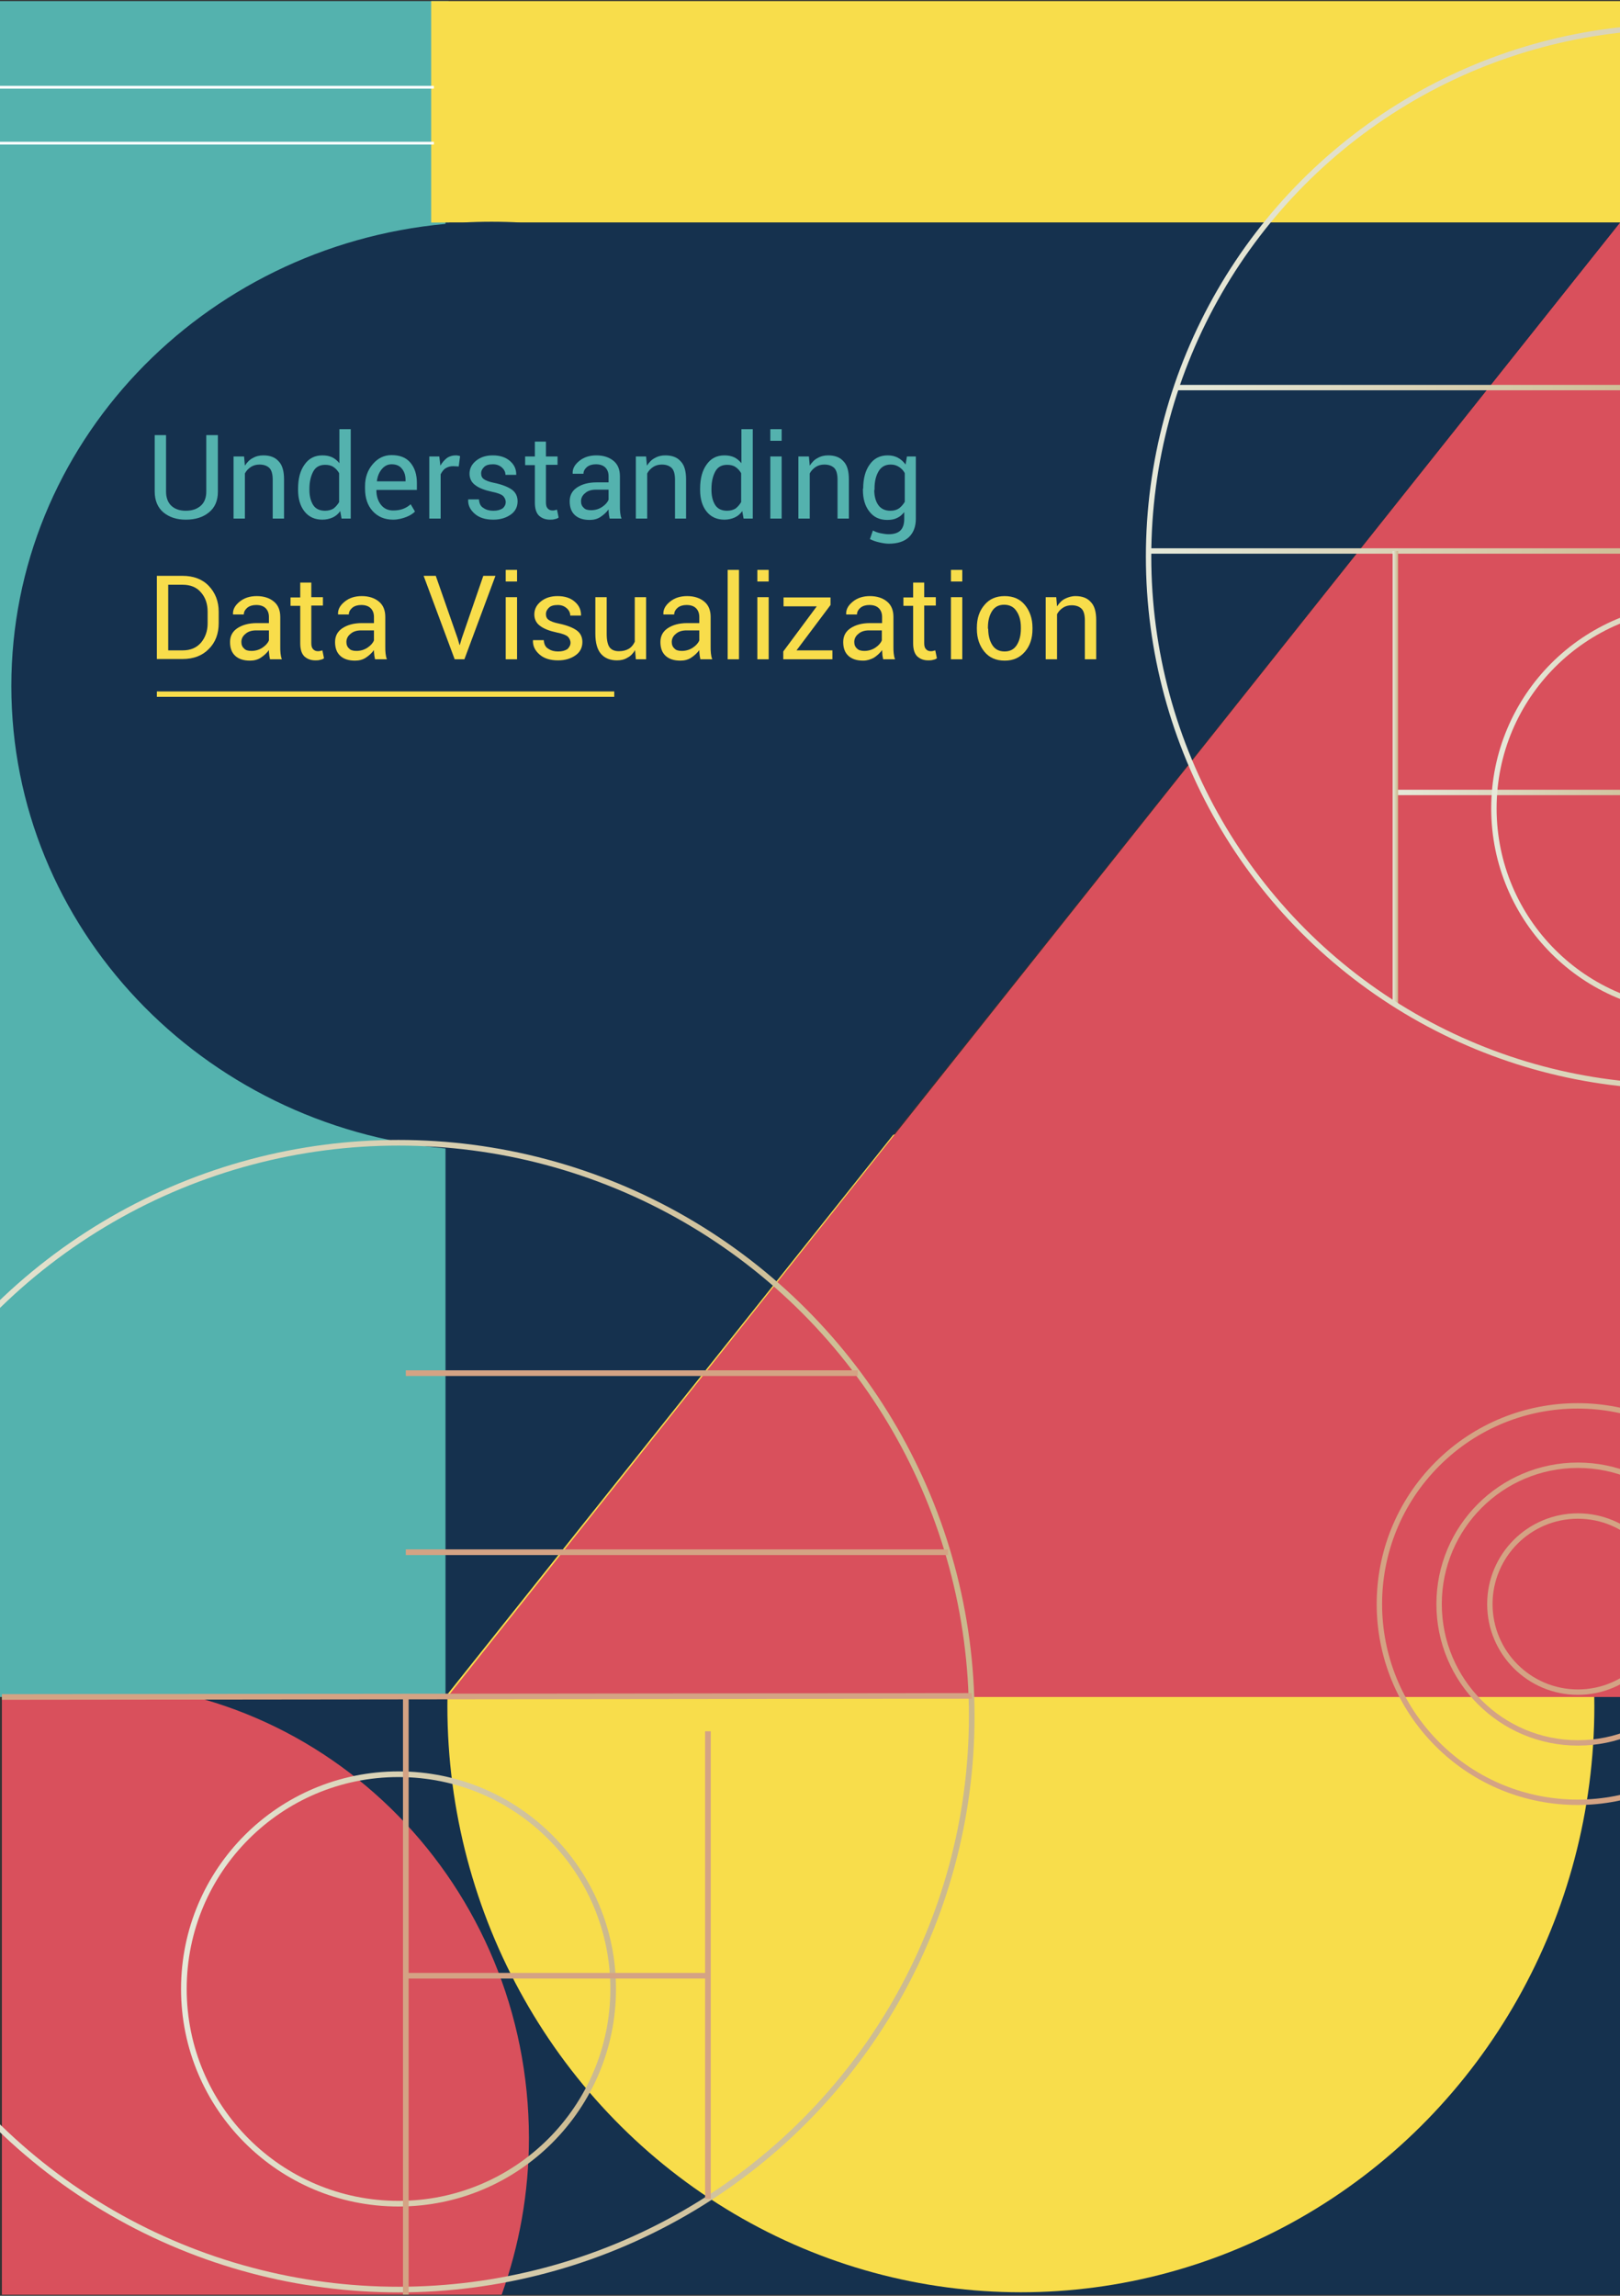
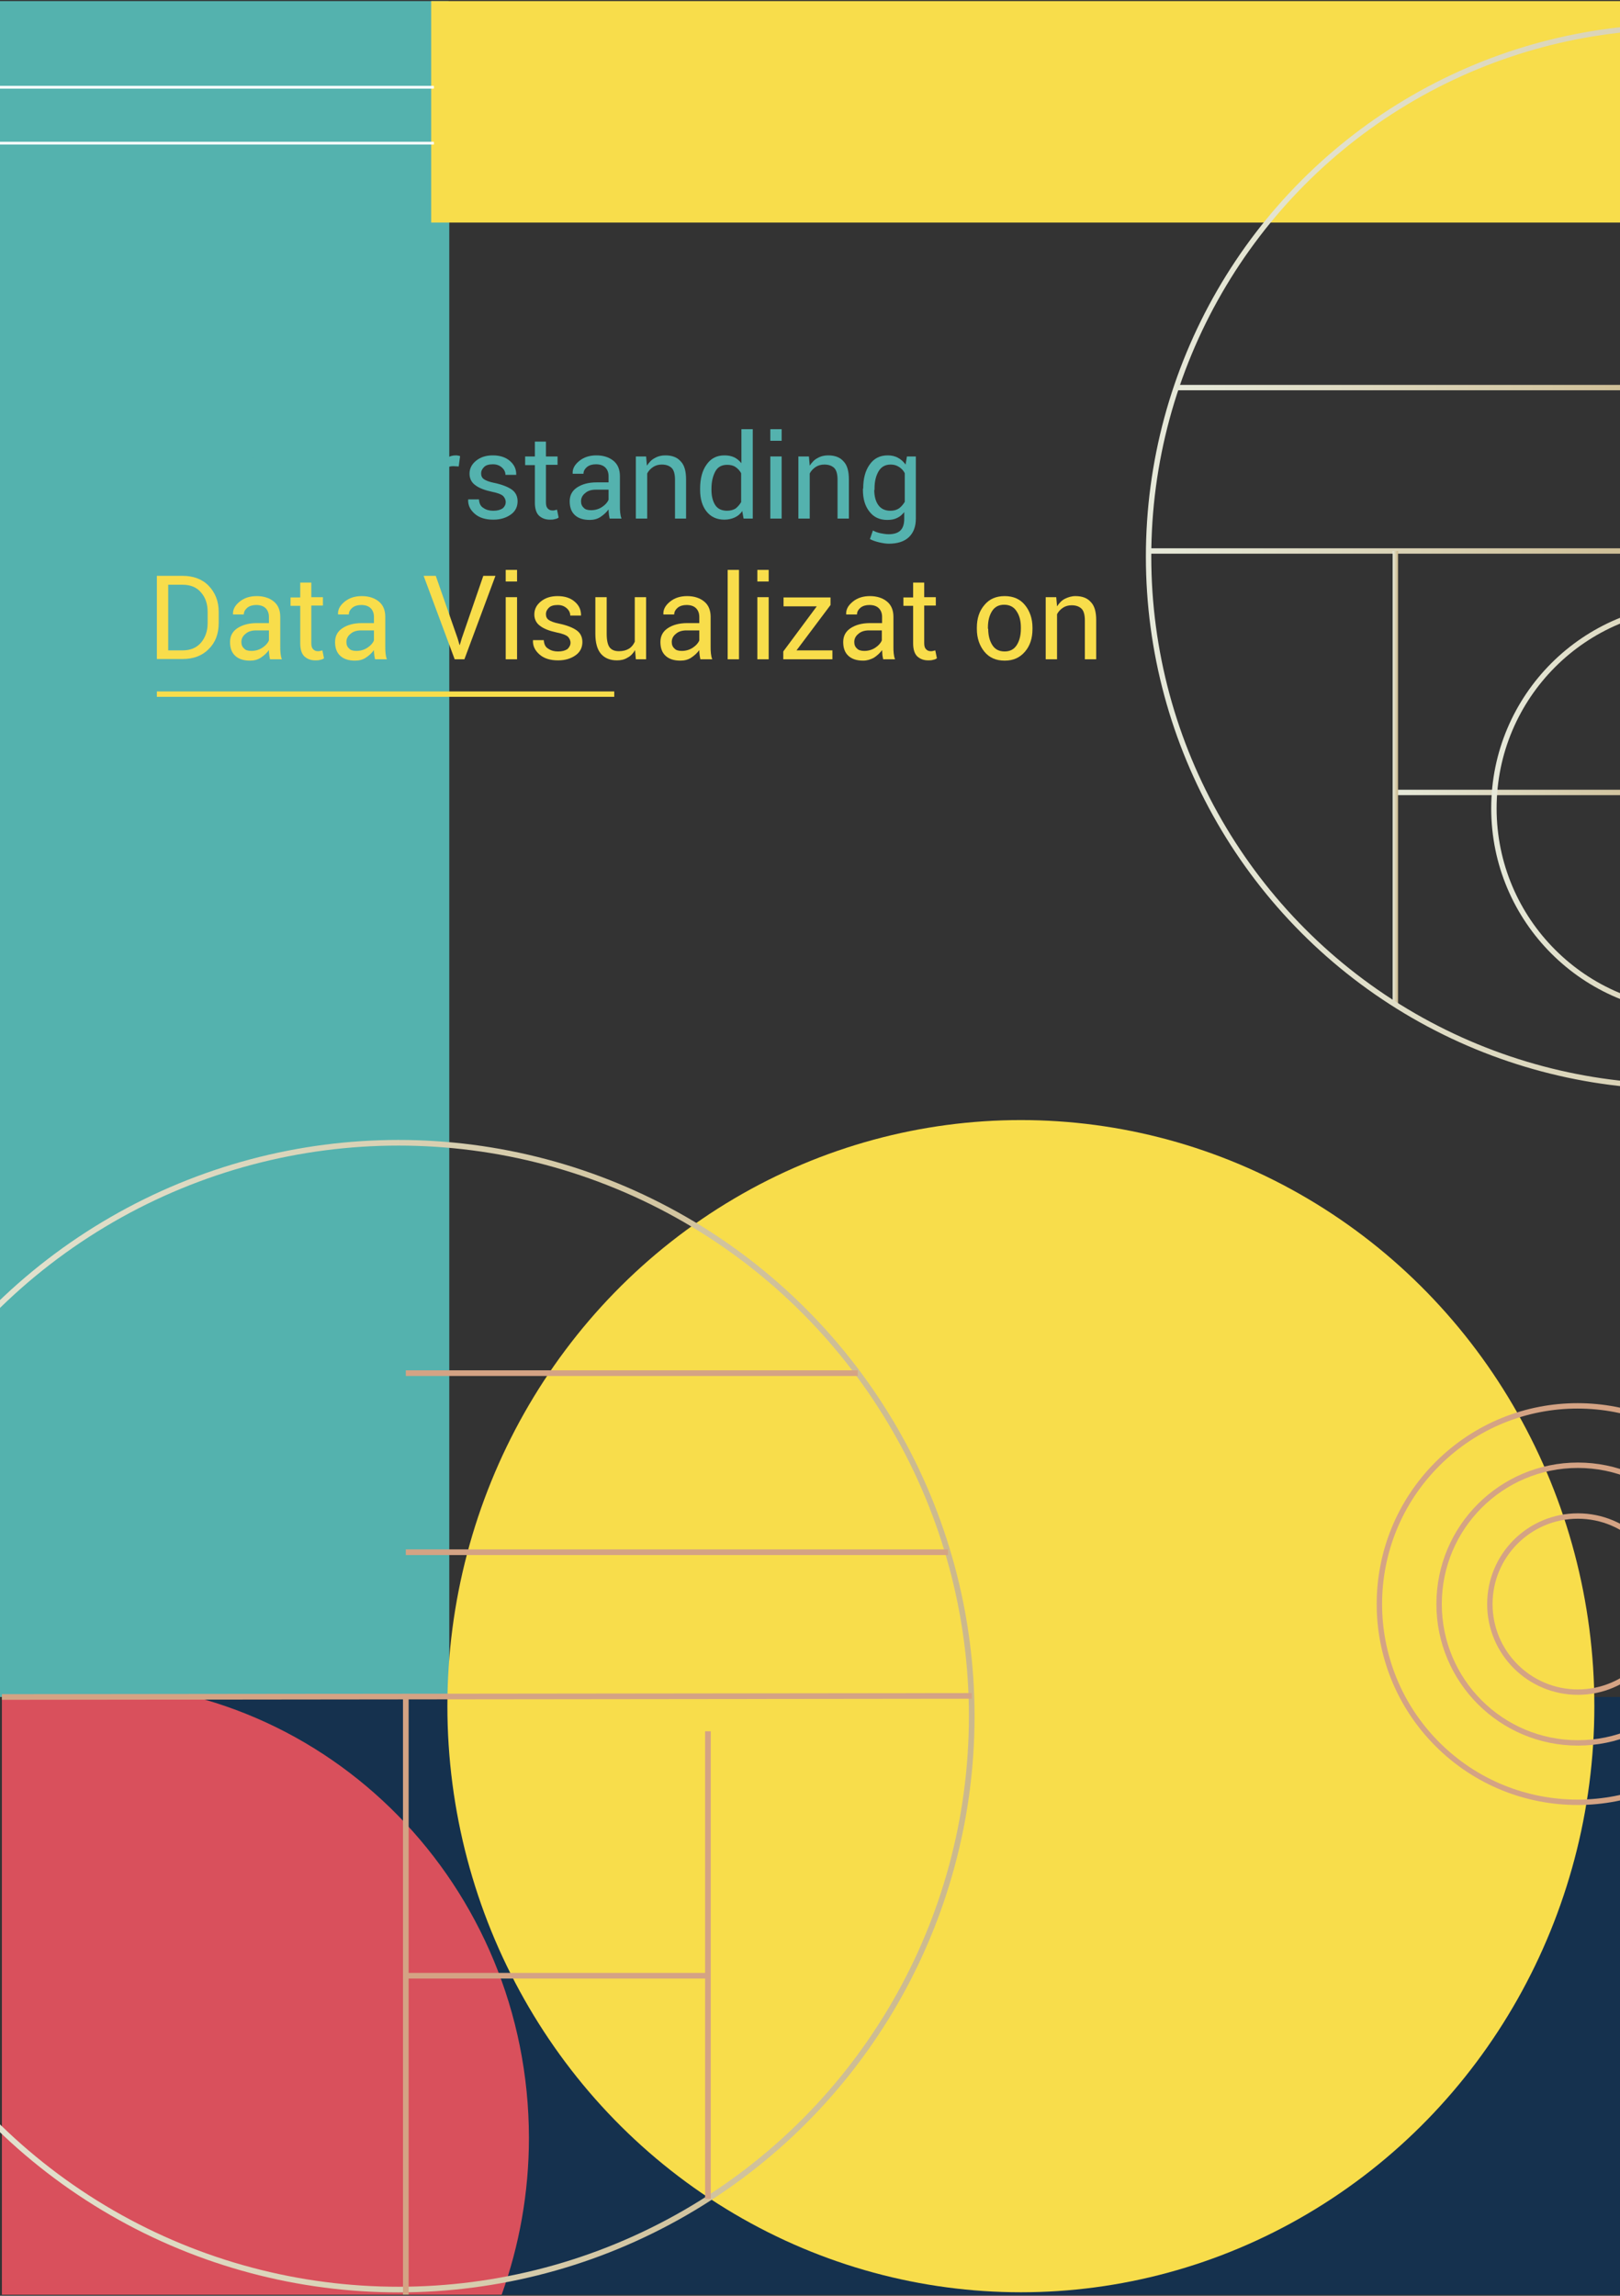
<svg xmlns="http://www.w3.org/2000/svg" version="1.1" id="Layer_1" x="0px" y="0px" viewBox="0 0 600 850" style="enable-background:new 0 0 600 850;" xml:space="preserve">
  <rect x="0" y="0" width="600" height="850" fill="#333333" stroke="none" />
  <style type="text/css">
	.st0{fill:#15314E;}
	.st1{fill:#D9505C;}
	.st2{fill:#54B2AE;}
	.st3{fill:#F8DD4B;}
	.st4{fill:none;stroke:#FFFFFF;stroke-width:1.019;stroke-miterlimit:10;}
	.st5{fill:none;stroke:#D4A384;stroke-width:2;stroke-miterlimit:10;}
	.st6{fill:none;stroke:url(#SVGID_1_);stroke-width:2;stroke-miterlimit:10;}
	.st7{fill:none;stroke:url(#SVGID_00000157994056294269272970000018351431957846403713_);stroke-width:2;stroke-miterlimit:10;}
	.st8{fill:none;stroke:url(#SVGID_00000181085663896886534510000003178181944610365619_);stroke-width:2;stroke-miterlimit:10;}
	.st9{fill:none;stroke:url(#SVGID_00000168103653428972143380000010176968361746593429_);stroke-width:2;stroke-miterlimit:10;}
	.st10{fill:none;stroke:url(#SVGID_00000183944468106608475270000013189942548112378812_);stroke-width:2;stroke-miterlimit:10;}
	.st11{fill:none;stroke:url(#SVGID_00000053504456255082461800000013155662753640644280_);stroke-width:2;stroke-miterlimit:10;}
	
		.st12{fill:none;stroke:url(#SVGID_00000023264023377372026870000007982347516566289314_);stroke-width:2.094;stroke-miterlimit:10;}
	
		.st13{fill:none;stroke:url(#SVGID_00000178892391320806692010000003527299942884424371_);stroke-width:2.094;stroke-miterlimit:10;}
	.st14{fill:none;stroke:#D4A384;stroke-width:2.094;stroke-miterlimit:10;}
	.st15{enable-background:new    ;}
	.st16{fill:none;stroke:#F8DD4B;stroke-width:2;stroke-miterlimit:10;}
</style>
  <rect x="0.7" y="628.3" class="st0" width="599.3" height="221.3" />
  <path class="st1" d="M30.7,622.9c-10.4,0-20.6,1-30.5,2.9l2.8,3.3l-2.3-0.8v221.3h185.1c6.5-18.1,10.1-37.7,10.1-58.1  C195.8,698.3,121.9,622.9,30.7,622.9z" />
  <path class="st2" d="M166,628.3H-1.3c-0.2,0-0.4-0.2-0.4-0.4V0.8c0-0.2,0.2-0.4,0.4-0.4H166c0.2,0,0.4,0.2,0.4,0.4v627  C166.5,628.1,166.3,628.3,166,628.3z" />
  <rect x="159.7" y="0.4" class="st3" width="440.3" height="82" />
  <ellipse class="st3" cx="378.1" cy="631.7" rx="212.4" ry="217" />
-   <polygon class="st1" points="600,628.3 165.7,628.3 600,82.4 600,553.7 " />
-   <path class="st0" d="M600,82.4H224.5h-31.6c-3.6-0.2-7.1-0.3-10.8-0.3s-7.2,0.1-10.8,0.3H165v0.5C74.8,91.2,4.2,164.6,4.2,254  S74.8,416.9,165,425.2v203L600,82.4z" />
  <line class="st4" x1="-1.8" y1="32.3" x2="160.7" y2="32.3" />
  <line class="st4" x1="-1.8" y1="53" x2="160.7" y2="53" />
  <ellipse transform="matrix(0.707 -0.707 0.707 0.707 -248.784 587.183)" class="st5" cx="584.4" cy="593.9" rx="73.4" ry="73.4" />
  <circle class="st5" cx="584.4" cy="593.9" r="51.4" />
  <circle class="st5" cx="584.4" cy="593.9" r="32.6" />
  <g>
    <linearGradient id="SVGID_1_" gradientUnits="userSpaceOnUse" x1="436.1" y1="706.5" x2="628" y2="706.5" gradientTransform="matrix(1 0 0 -1 0 850)">
      <stop offset="9.986119e-09" style="stop-color:#E6E9DA" />
      <stop offset="1" style="stop-color:#CBB88C" />
    </linearGradient>
    <line class="st6" x1="436.1" y1="143.5" x2="628" y2="143.5" />
    <linearGradient id="SVGID_00000046334085306938780310000001072276769150929066_" gradientUnits="userSpaceOnUse" x1="424.6" y1="646" x2="627.5" y2="646" gradientTransform="matrix(1 0 0 -1 0 850)">
      <stop offset="9.986119e-09" style="stop-color:#E6E9DA" />
      <stop offset="1" style="stop-color:#CBB88C" />
    </linearGradient>
    <line style="fill:none;stroke:url(#SVGID_00000046334085306938780310000001072276769150929066_);stroke-width:2;stroke-miterlimit:10;" x1="424.6" y1="204" x2="627.5" y2="204" />
    <linearGradient id="SVGID_00000097464676210301116920000015137713387948449215_" gradientUnits="userSpaceOnUse" x1="516.8" y1="556.6" x2="627.7" y2="556.6" gradientTransform="matrix(1 0 0 -1 0 850)">
      <stop offset="9.986119e-09" style="stop-color:#E6E9DA" />
      <stop offset="1" style="stop-color:#CBB88C" />
    </linearGradient>
    <line style="fill:none;stroke:url(#SVGID_00000097464676210301116920000015137713387948449215_);stroke-width:2;stroke-miterlimit:10;" x1="516.8" y1="293.4" x2="627.7" y2="293.4" />
    <linearGradient id="SVGID_00000015339942303266583450000000482305851833112506_" gradientUnits="userSpaceOnUse" x1="515.791" y1="562.1" x2="517.791" y2="562.1" gradientTransform="matrix(1 0 0 -1 0 850)">
      <stop offset="9.986119e-09" style="stop-color:#E6E9DA" />
      <stop offset="1" style="stop-color:#CBB88C" />
    </linearGradient>
    <line style="fill:none;stroke:url(#SVGID_00000015339942303266583450000000482305851833112506_);stroke-width:2;stroke-miterlimit:10;" x1="516.8" y1="204" x2="516.8" y2="371.8" />
    <linearGradient id="SVGID_00000160153386899846380760000012981441739477056157_" gradientUnits="userSpaceOnUse" x1="552.3" y1="550.7" x2="704.3" y2="550.7" gradientTransform="matrix(1 0 0 -1 0 850)">
      <stop offset="9.986119e-09" style="stop-color:#E6E9DA" />
      <stop offset="1" style="stop-color:#CBB88C" />
    </linearGradient>
    <circle style="fill:none;stroke:url(#SVGID_00000160153386899846380760000012981441739477056157_);stroke-width:2;stroke-miterlimit:10;" cx="628.3" cy="299.3" r="75" />
    <linearGradient id="SVGID_00000114787984060764343780000004742018273951559338_" gradientUnits="userSpaceOnUse" x1="424.4" y1="643.9" x2="818.8" y2="643.9" gradientTransform="matrix(1 0 0 -1 0 850)">
      <stop offset="9.986119e-09" style="stop-color:#E6E9DA" />
      <stop offset="1" style="stop-color:#CBB88C" />
    </linearGradient>
    <circle style="fill:none;stroke:url(#SVGID_00000114787984060764343780000004742018273951559338_);stroke-width:2;stroke-miterlimit:10;" cx="621.6" cy="206.1" r="196.2" />
  </g>
  <g>
    <linearGradient id="SVGID_00000116954411300844967330000006382735571369869742_" gradientUnits="userSpaceOnUse" x1="-65.747" y1="214.6" x2="360.947" y2="214.6" gradientTransform="matrix(1 0 0 -1 0 850)">
      <stop offset="9.986119e-09" style="stop-color:#E6E9DA" />
      <stop offset="1" style="stop-color:#CBB88C" />
    </linearGradient>
    <circle style="fill:none;stroke:url(#SVGID_00000116954411300844967330000006382735571369869742_);stroke-width:2.094;stroke-miterlimit:10;" cx="147.6" cy="635.4" r="212.3" />
    <linearGradient id="SVGID_00000160174575672406179920000016691164298037521085_" gradientUnits="userSpaceOnUse" x1="67.053" y1="113.6" x2="228.147" y2="113.6" gradientTransform="matrix(1 0 0 -1 0 850)">
      <stop offset="9.986119e-09" style="stop-color:#E6E9DA" />
      <stop offset="1" style="stop-color:#CBB88C" />
    </linearGradient>
-     <circle style="fill:none;stroke:url(#SVGID_00000160174575672406179920000016691164298037521085_);stroke-width:2.094;stroke-miterlimit:10;" cx="147.6" cy="736.4" r="79.5" />
    <line class="st14" x1="150.3" y1="628.7" x2="150.3" y2="849.6" />
    <line class="st14" x1="262.2" y1="641" x2="262.2" y2="814.1" />
    <line class="st14" x1="262.2" y1="731.5" x2="150.3" y2="731.5" />
    <line class="st14" x1="0.7" y1="628.3" x2="359.9" y2="627.9" />
    <line class="st14" x1="150.3" y1="574.7" x2="351.1" y2="574.7" />
    <line class="st14" x1="150.3" y1="508.4" x2="317.7" y2="508.4" />
  </g>
  <g class="st15">
    <path class="st2" d="M80.7,161.1V182c0,3.4-1.1,5.9-3.3,7.7c-2.2,1.8-5,2.7-8.6,2.7c-3.4,0-6.1-0.9-8.3-2.7   c-2.1-1.8-3.2-4.4-3.2-7.7v-20.9h4.2V182c0,2.3,0.7,4.1,2,5.3s3.1,1.8,5.3,1.8c2.3,0,4.1-0.6,5.5-1.8c1.4-1.2,2.1-3,2.1-5.3v-20.9   H80.7z" />
    <path class="st2" d="M90.4,169l0.3,3.4c0.8-1.2,1.7-2.2,2.9-2.8c1.2-0.7,2.5-1,3.9-1c2.5,0,4.4,0.7,5.7,2.2c1.4,1.4,2,3.7,2,6.7   V192h-4.2v-14.4c0-2-0.4-3.5-1.2-4.3c-0.8-0.8-2-1.3-3.7-1.3c-1.2,0-2.3,0.3-3.2,0.9s-1.7,1.4-2.2,2.4V192h-4.2v-23H90.4z" />
    <path class="st2" d="M110.4,180.9c0-3.7,0.8-6.7,2.4-8.9c1.6-2.3,3.8-3.4,6.6-3.4c1.3,0,2.5,0.2,3.6,0.7c1,0.5,1.9,1.2,2.7,2.2   v-12.6h4.2V192h-3.4l-0.5-2.8c-0.7,1.1-1.7,1.9-2.8,2.4s-2.4,0.8-3.8,0.8c-2.8,0-5-1-6.6-3c-1.6-2-2.4-4.7-2.4-8V180.9z    M114.6,181.4c0,2.3,0.5,4.2,1.4,5.6c0.9,1.4,2.4,2.1,4.4,2.1c1.2,0,2.3-0.3,3.1-0.8c0.8-0.6,1.5-1.4,2.1-2.4v-10.7   c-0.5-0.9-1.2-1.7-2.1-2.3c-0.9-0.6-1.9-0.8-3.1-0.8c-2,0-3.5,0.8-4.4,2.5s-1.4,3.8-1.4,6.4V181.4z" />
    <path class="st2" d="M145.6,192.4c-3.2,0-5.7-1.1-7.6-3.2c-1.9-2.1-2.8-4.9-2.8-8.3V180c0-3.3,1-6,2.9-8.2c1.9-2.2,4.2-3.3,6.9-3.3   c3.1,0,5.4,0.9,7,2.8c1.6,1.9,2.4,4.4,2.4,7.5v2.6h-14.9l-0.1,0.1c0,2.2,0.6,4,1.7,5.4c1.1,1.4,2.6,2.1,4.5,2.1   c1.4,0,2.7-0.2,3.7-0.6c1.1-0.4,2-1,2.8-1.7l1.6,2.7c-0.8,0.8-1.9,1.5-3.2,2S147.5,192.4,145.6,192.4z M145,171.9   c-1.4,0-2.6,0.6-3.6,1.8c-1,1.2-1.6,2.7-1.8,4.4l0,0.1h10.6v-0.5c0-1.6-0.4-3-1.3-4.1C148,172.4,146.7,171.9,145,171.9z" />
    <path class="st2" d="M169.9,172.7l-2.1-0.1c-1.1,0-2,0.3-2.8,0.8c-0.8,0.5-1.3,1.3-1.8,2.2V192h-4.2v-23h3.7l0.4,3.4   c0.7-1.2,1.5-2.1,2.4-2.8c1-0.7,2.1-1,3.3-1c0.3,0,0.6,0,0.9,0.1c0.3,0,0.5,0.1,0.7,0.2L169.9,172.7z" />
    <path class="st2" d="M187.3,185.9c0-0.9-0.4-1.7-1-2.3c-0.7-0.6-2-1.1-4-1.5c-2.8-0.6-4.9-1.4-6.3-2.5c-1.4-1-2.1-2.5-2.1-4.2   c0-1.9,0.8-3.5,2.4-4.8c1.6-1.3,3.6-2,6.2-2c2.7,0,4.8,0.7,6.4,2.1c1.6,1.4,2.3,3,2.3,5l0,0.1h-4c0-1-0.4-1.9-1.3-2.7   s-2-1.2-3.3-1.2c-1.5,0-2.6,0.3-3.3,1s-1.1,1.4-1.1,2.4c0,0.9,0.3,1.6,1,2.1s1.9,1,3.9,1.4c2.9,0.6,5.1,1.5,6.5,2.5   s2.1,2.5,2.1,4.3c0,2-0.8,3.7-2.5,4.9s-3.8,1.9-6.5,1.9c-2.9,0-5.2-0.7-6.9-2.2c-1.7-1.5-2.5-3.2-2.4-5.2l0-0.1h4   c0.1,1.5,0.6,2.6,1.7,3.2c1,0.7,2.2,1,3.6,1c1.5,0,2.6-0.3,3.5-0.9C186.9,187.6,187.3,186.8,187.3,185.9z" />
    <path class="st2" d="M202.2,163.5v5.5h4.3v3.1h-4.3v13.9c0,1.1,0.2,1.8,0.7,2.3s1,0.7,1.8,0.7c0.2,0,0.5,0,0.8-0.1s0.5-0.1,0.8-0.2   l0.6,2.9c-0.3,0.3-0.8,0.5-1.4,0.6c-0.6,0.2-1.2,0.2-1.8,0.2c-1.7,0-3-0.5-4.1-1.5c-1-1-1.5-2.6-1.5-4.8v-13.9h-3.6V169h3.6v-5.5   H202.2z" />
    <path class="st2" d="M225.8,192c-0.1-0.7-0.3-1.3-0.3-1.8c-0.1-0.5-0.1-1.1-0.1-1.6c-0.8,1.1-1.8,2-3,2.8s-2.6,1.1-4,1.1   c-2.4,0-4.2-0.6-5.5-1.8c-1.3-1.2-1.9-2.9-1.9-5.1c0-2.2,0.9-3.9,2.7-5.1c1.8-1.2,4.2-1.9,7.2-1.9h4.5v-2.3c0-1.3-0.4-2.4-1.2-3.2   c-0.8-0.8-2-1.2-3.5-1.2c-1.3,0-2.4,0.3-3.3,1c-0.8,0.7-1.3,1.5-1.3,2.5h-4l0-0.1c-0.1-1.7,0.7-3.2,2.4-4.6s3.8-2.1,6.4-2.1   c2.6,0,4.7,0.7,6.3,2c1.6,1.3,2.4,3.2,2.4,5.7v11.1c0,0.8,0,1.6,0.1,2.4s0.2,1.5,0.5,2.2H225.8z M218.9,188.9   c1.5,0,2.9-0.4,4.1-1.2c1.2-0.8,2-1.7,2.4-2.7v-3.7h-4.7c-1.7,0-3,0.4-4,1.3c-1,0.8-1.5,1.8-1.5,3c0,1,0.3,1.8,1,2.4   C216.7,188.6,217.6,188.9,218.9,188.9z" />
    <path class="st2" d="M239.3,169l0.3,3.4c0.8-1.2,1.7-2.2,2.9-2.8c1.2-0.7,2.5-1,3.9-1c2.5,0,4.4,0.7,5.7,2.2c1.4,1.4,2,3.7,2,6.7   V192H250v-14.4c0-2-0.4-3.5-1.2-4.3c-0.8-0.8-2-1.3-3.7-1.3c-1.2,0-2.3,0.3-3.2,0.9s-1.7,1.4-2.2,2.4V192h-4.2v-23H239.3z" />
    <path class="st2" d="M259.3,180.9c0-3.7,0.8-6.7,2.4-8.9c1.6-2.3,3.8-3.4,6.6-3.4c1.3,0,2.5,0.2,3.6,0.7c1,0.5,1.9,1.2,2.7,2.2   v-12.6h4.2V192h-3.4l-0.5-2.8c-0.7,1.1-1.7,1.9-2.8,2.4s-2.4,0.8-3.8,0.8c-2.8,0-5-1-6.6-3c-1.6-2-2.4-4.7-2.4-8V180.9z    M263.5,181.4c0,2.3,0.5,4.2,1.4,5.6c0.9,1.4,2.4,2.1,4.4,2.1c1.2,0,2.3-0.3,3.1-0.8c0.8-0.6,1.5-1.4,2.1-2.4v-10.7   c-0.5-0.9-1.2-1.7-2.1-2.3c-0.9-0.6-1.9-0.8-3.1-0.8c-2,0-3.5,0.8-4.4,2.5s-1.4,3.8-1.4,6.4V181.4z" />
    <path class="st2" d="M289.5,163.2h-4.2v-4.3h4.2V163.2z M289.5,192h-4.2v-23h4.2V192z" />
    <path class="st2" d="M299.6,169l0.3,3.4c0.8-1.2,1.7-2.2,2.9-2.8c1.2-0.7,2.5-1,3.9-1c2.5,0,4.4,0.7,5.7,2.2c1.4,1.4,2,3.7,2,6.7   V192h-4.2v-14.4c0-2-0.4-3.5-1.2-4.3c-0.8-0.8-2-1.3-3.7-1.3c-1.2,0-2.3,0.3-3.2,0.9c-0.9,0.6-1.7,1.4-2.2,2.4V192h-4.2v-23H299.6z   " />
    <path class="st2" d="M319.7,180.9c0-3.7,0.8-6.7,2.4-8.9c1.6-2.3,3.8-3.4,6.7-3.4c1.5,0,2.7,0.3,3.8,0.9c1.1,0.6,2,1.4,2.8,2.5   l0.5-3h3.3v23.1c0,2.9-0.9,5.2-2.6,6.8c-1.7,1.6-4.2,2.4-7.4,2.4c-1.1,0-2.3-0.2-3.6-0.5c-1.3-0.3-2.4-0.7-3.4-1.2l1.1-3.2   c0.7,0.4,1.7,0.8,2.7,1s2.1,0.4,3.1,0.4c2,0,3.5-0.5,4.4-1.4c0.9-0.9,1.4-2.3,1.4-4.2v-2.6c-0.8,1-1.6,1.7-2.7,2.2   c-1,0.5-2.2,0.7-3.6,0.7c-2.8,0-5-1-6.6-3.1c-1.6-2-2.4-4.7-2.4-8V180.9z M323.8,181.4c0,2.3,0.5,4.2,1.5,5.6   c1,1.4,2.5,2.1,4.5,2.1c1.3,0,2.3-0.3,3.2-0.9c0.8-0.6,1.5-1.4,2.1-2.4v-10.6c-0.5-1-1.2-1.7-2.1-2.3c-0.9-0.6-1.9-0.9-3.1-0.9   c-2,0-3.5,0.8-4.5,2.5c-1,1.7-1.5,3.8-1.5,6.4V181.4z" />
  </g>
  <g class="st15">
    <path class="st3" d="M58.1,244.1v-30.9h9.5c4,0,7.3,1.2,9.7,3.7c2.4,2.5,3.7,5.7,3.7,9.6v4.2c0,3.9-1.2,7.2-3.7,9.6   c-2.4,2.5-5.7,3.7-9.7,3.7H58.1z M62.3,216.5v24.3h5.3c2.9,0,5.1-0.9,6.8-2.8c1.6-1.9,2.5-4.3,2.5-7.2v-4.3c0-2.9-0.8-5.3-2.5-7.2   c-1.6-1.9-3.9-2.8-6.8-2.8H62.3z" />
    <path class="st3" d="M100,244.1c-0.1-0.7-0.3-1.3-0.3-1.8c-0.1-0.5-0.1-1.1-0.1-1.6c-0.8,1.1-1.8,2-3,2.8s-2.6,1.1-4,1.1   c-2.4,0-4.2-0.6-5.5-1.8c-1.3-1.2-1.9-2.9-1.9-5.1c0-2.2,0.9-3.9,2.7-5.1c1.8-1.2,4.2-1.9,7.2-1.9h4.5v-2.3c0-1.3-0.4-2.4-1.2-3.2   c-0.8-0.8-2-1.2-3.5-1.2c-1.3,0-2.4,0.3-3.3,1c-0.8,0.7-1.3,1.5-1.3,2.5h-4l0-0.1c-0.1-1.7,0.7-3.2,2.4-4.6s3.8-2.1,6.4-2.1   c2.6,0,4.7,0.7,6.3,2c1.6,1.3,2.4,3.2,2.4,5.7v11.1c0,0.8,0,1.6,0.1,2.4s0.2,1.5,0.5,2.2H100z M93.1,241c1.5,0,2.9-0.4,4.1-1.2   c1.2-0.8,2-1.7,2.4-2.7v-3.7h-4.7c-1.7,0-3,0.4-4,1.3c-1,0.8-1.5,1.8-1.5,3c0,1,0.3,1.8,1,2.4C90.9,240.7,91.8,241,93.1,241z" />
    <path class="st3" d="M115.3,215.6v5.5h4.3v3.1h-4.3v13.9c0,1.1,0.2,1.8,0.7,2.3s1,0.7,1.8,0.7c0.2,0,0.5,0,0.8-0.1s0.5-0.1,0.8-0.2   l0.6,2.9c-0.3,0.3-0.8,0.5-1.4,0.6c-0.6,0.2-1.2,0.2-1.8,0.2c-1.7,0-3-0.5-4.1-1.5c-1-1-1.5-2.6-1.5-4.8v-13.9h-3.6v-3.1h3.6v-5.5   H115.3z" />
    <path class="st3" d="M138.9,244.1c-0.1-0.7-0.3-1.3-0.3-1.8c-0.1-0.5-0.1-1.1-0.1-1.6c-0.8,1.1-1.8,2-3,2.8s-2.6,1.1-4,1.1   c-2.4,0-4.2-0.6-5.5-1.8c-1.3-1.2-1.9-2.9-1.9-5.1c0-2.2,0.9-3.9,2.7-5.1c1.8-1.2,4.2-1.9,7.2-1.9h4.5v-2.3c0-1.3-0.4-2.4-1.2-3.2   c-0.8-0.8-2-1.2-3.5-1.2c-1.3,0-2.4,0.3-3.3,1c-0.8,0.7-1.3,1.5-1.3,2.5h-4l0-0.1c-0.1-1.7,0.7-3.2,2.4-4.6s3.8-2.1,6.4-2.1   c2.6,0,4.7,0.7,6.3,2c1.6,1.3,2.4,3.2,2.4,5.7v11.1c0,0.8,0,1.6,0.1,2.4s0.2,1.5,0.5,2.2H138.9z M132,241c1.5,0,2.9-0.4,4.1-1.2   c1.2-0.8,2-1.7,2.4-2.7v-3.7h-4.7c-1.7,0-3,0.4-4,1.3c-1,0.8-1.5,1.8-1.5,3c0,1,0.3,1.8,1,2.4C129.8,240.7,130.7,241,132,241z" />
    <path class="st3" d="M169.5,236.4l0.7,2.4h0.1l0.7-2.4l8-23.2h4.5L172,244.1h-3.6l-11.5-30.9h4.5L169.5,236.4z" />
    <path class="st3" d="M191.5,215.3h-4.2V211h4.2V215.3z M191.5,244.1h-4.2v-23h4.2V244.1z" />
    <path class="st3" d="M211.3,238c0-0.9-0.4-1.7-1-2.3c-0.7-0.6-2-1.1-4-1.5c-2.8-0.6-4.9-1.4-6.3-2.5c-1.4-1-2.1-2.5-2.1-4.2   c0-1.9,0.8-3.5,2.4-4.8c1.6-1.3,3.6-2,6.2-2c2.7,0,4.8,0.7,6.4,2.1c1.6,1.4,2.3,3,2.3,5l0,0.1h-4c0-1-0.4-1.9-1.3-2.7   s-2-1.2-3.3-1.2c-1.5,0-2.6,0.3-3.3,1s-1.1,1.4-1.1,2.4c0,0.9,0.3,1.6,1,2.1s1.9,1,3.9,1.4c2.9,0.6,5.1,1.5,6.5,2.5   s2.1,2.5,2.1,4.3c0,2-0.8,3.7-2.5,4.9s-3.8,1.9-6.5,1.9c-2.9,0-5.2-0.7-6.9-2.2c-1.7-1.5-2.5-3.2-2.4-5.2l0-0.1h4   c0.1,1.5,0.6,2.6,1.7,3.2c1,0.7,2.2,1,3.6,1c1.5,0,2.6-0.3,3.5-0.9C210.8,239.7,211.3,238.9,211.3,238z" />
    <path class="st3" d="M235.2,240.7c-0.7,1.2-1.6,2.2-2.8,2.8c-1.1,0.7-2.4,1-3.9,1c-2.5,0-4.5-0.8-5.9-2.4s-2.1-4.1-2.1-7.5v-13.5   h4.2v13.6c0,2.4,0.4,4.1,1.1,5s1.8,1.4,3.4,1.4c1.5,0,2.7-0.3,3.7-0.9c1-0.6,1.7-1.5,2.2-2.6v-16.5h4.2v23h-3.8L235.2,240.7z" />
    <path class="st3" d="M259.4,244.1c-0.1-0.7-0.3-1.3-0.3-1.8c-0.1-0.5-0.1-1.1-0.1-1.6c-0.8,1.1-1.8,2-3,2.8s-2.6,1.1-4,1.1   c-2.4,0-4.2-0.6-5.5-1.8c-1.3-1.2-1.9-2.9-1.9-5.1c0-2.2,0.9-3.9,2.7-5.1c1.8-1.2,4.2-1.9,7.2-1.9h4.5v-2.3c0-1.3-0.4-2.4-1.2-3.2   c-0.8-0.8-2-1.2-3.5-1.2c-1.3,0-2.4,0.3-3.3,1c-0.8,0.7-1.3,1.5-1.3,2.5h-4l0-0.1c-0.1-1.7,0.7-3.2,2.4-4.6s3.8-2.1,6.4-2.1   c2.6,0,4.7,0.7,6.3,2c1.6,1.3,2.4,3.2,2.4,5.7v11.1c0,0.8,0,1.6,0.1,2.4s0.2,1.5,0.5,2.2H259.4z M252.5,241c1.5,0,2.9-0.4,4.1-1.2   c1.2-0.8,2-1.7,2.4-2.7v-3.7h-4.7c-1.7,0-3,0.4-4,1.3c-1,0.8-1.5,1.8-1.5,3c0,1,0.3,1.8,1,2.4C250.3,240.7,251.2,241,252.5,241z" />
    <path class="st3" d="M273.7,244.1h-4.2V211h4.2V244.1z" />
    <path class="st3" d="M284.7,215.3h-4.2V211h4.2V215.3z M284.7,244.1h-4.2v-23h4.2V244.1z" />
    <path class="st3" d="M295,240.8h13.3v3.3h-18.2v-2.9l12.4-16.7h-12.3v-3.3h17.4v2.8L295,240.8z" />
    <path class="st3" d="M327.1,244.1c-0.1-0.7-0.3-1.3-0.3-1.8s-0.1-1.1-0.1-1.6c-0.8,1.1-1.8,2-3,2.8c-1.3,0.7-2.6,1.1-4,1.1   c-2.4,0-4.2-0.6-5.5-1.8c-1.3-1.2-1.9-2.9-1.9-5.1c0-2.2,0.9-3.9,2.7-5.1s4.2-1.9,7.2-1.9h4.5v-2.3c0-1.3-0.4-2.4-1.2-3.2   c-0.8-0.8-2-1.2-3.5-1.2c-1.3,0-2.4,0.3-3.3,1c-0.8,0.7-1.3,1.5-1.3,2.5h-4l0-0.1c-0.1-1.7,0.7-3.2,2.4-4.6   c1.7-1.4,3.8-2.1,6.4-2.1c2.6,0,4.7,0.7,6.3,2s2.4,3.2,2.4,5.7v11.1c0,0.8,0,1.6,0.1,2.4s0.2,1.5,0.5,2.2H327.1z M320.1,241   c1.5,0,2.9-0.4,4.1-1.2s2-1.7,2.4-2.7v-3.7h-4.7c-1.7,0-3,0.4-4,1.3c-1,0.8-1.5,1.8-1.5,3c0,1,0.3,1.8,1,2.4   C317.9,240.7,318.9,241,320.1,241z" />
    <path class="st3" d="M342.3,215.6v5.5h4.3v3.1h-4.3v13.9c0,1.1,0.2,1.8,0.7,2.3s1,0.7,1.8,0.7c0.2,0,0.5,0,0.8-0.1s0.5-0.1,0.8-0.2   l0.6,2.9c-0.3,0.3-0.8,0.5-1.4,0.6c-0.6,0.2-1.2,0.2-1.8,0.2c-1.7,0-3-0.5-4.1-1.5c-1-1-1.5-2.6-1.5-4.8v-13.9h-3.6v-3.1h3.6v-5.5   H342.3z" />
-     <path class="st3" d="M356.4,215.3h-4.2V211h4.2V215.3z M356.4,244.1h-4.2v-23h4.2V244.1z" />
    <path class="st3" d="M361.8,232.4c0-3.4,0.9-6.2,2.8-8.4c1.8-2.2,4.3-3.3,7.5-3.3c3.2,0,5.7,1.1,7.5,3.3c1.8,2.2,2.8,5,2.8,8.4v0.5   c0,3.4-0.9,6.2-2.8,8.4s-4.3,3.3-7.5,3.3s-5.7-1.1-7.5-3.3c-1.8-2.2-2.8-5-2.8-8.4V232.4z M366,232.8c0,2.4,0.5,4.4,1.5,6   c1,1.6,2.5,2.4,4.6,2.4c2,0,3.5-0.8,4.5-2.4s1.5-3.6,1.5-6v-0.5c0-2.4-0.5-4.4-1.6-6c-1-1.6-2.6-2.4-4.6-2.4c-2,0-3.5,0.8-4.5,2.4   c-1,1.6-1.5,3.6-1.5,6V232.8z" />
    <path class="st3" d="M391.2,221.1l0.3,3.4c0.8-1.2,1.7-2.2,2.9-2.8s2.5-1,3.9-1c2.5,0,4.4,0.7,5.7,2.2c1.4,1.4,2,3.7,2,6.7v14.5   h-4.2v-14.4c0-2-0.4-3.5-1.2-4.3c-0.8-0.8-2-1.3-3.7-1.3c-1.2,0-2.3,0.3-3.2,0.9c-0.9,0.6-1.7,1.4-2.2,2.4v16.7h-4.2v-23H391.2z" />
  </g>
  <line class="st16" x1="58.1" y1="257" x2="227.5" y2="257" />
</svg>